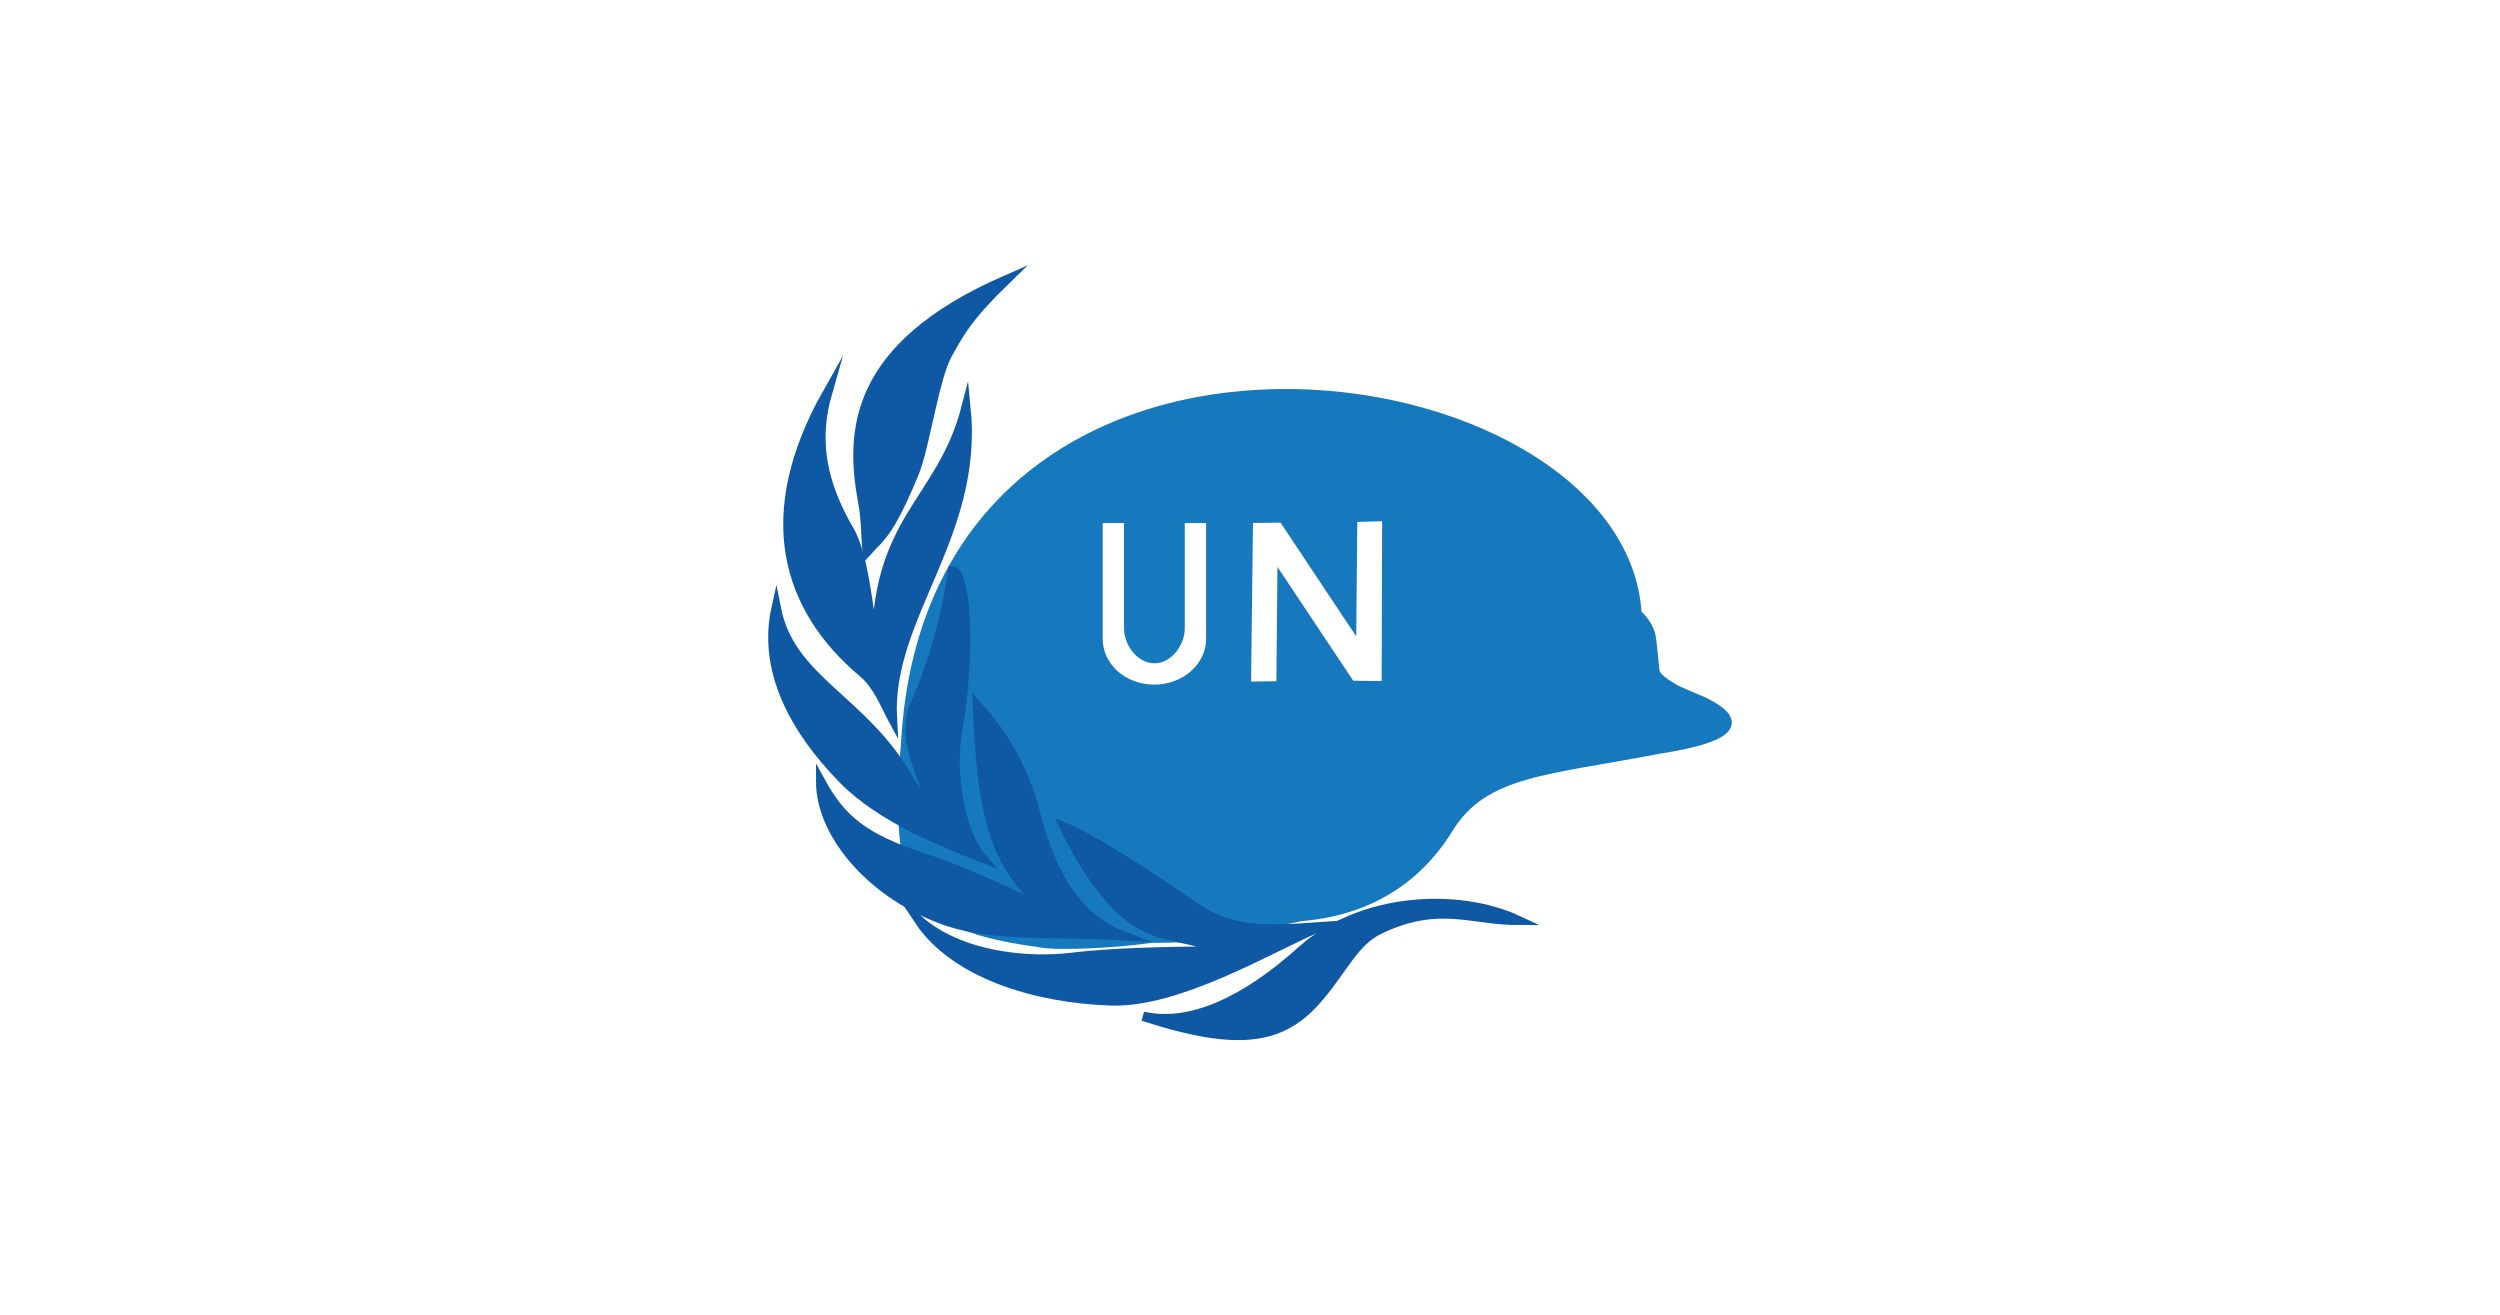
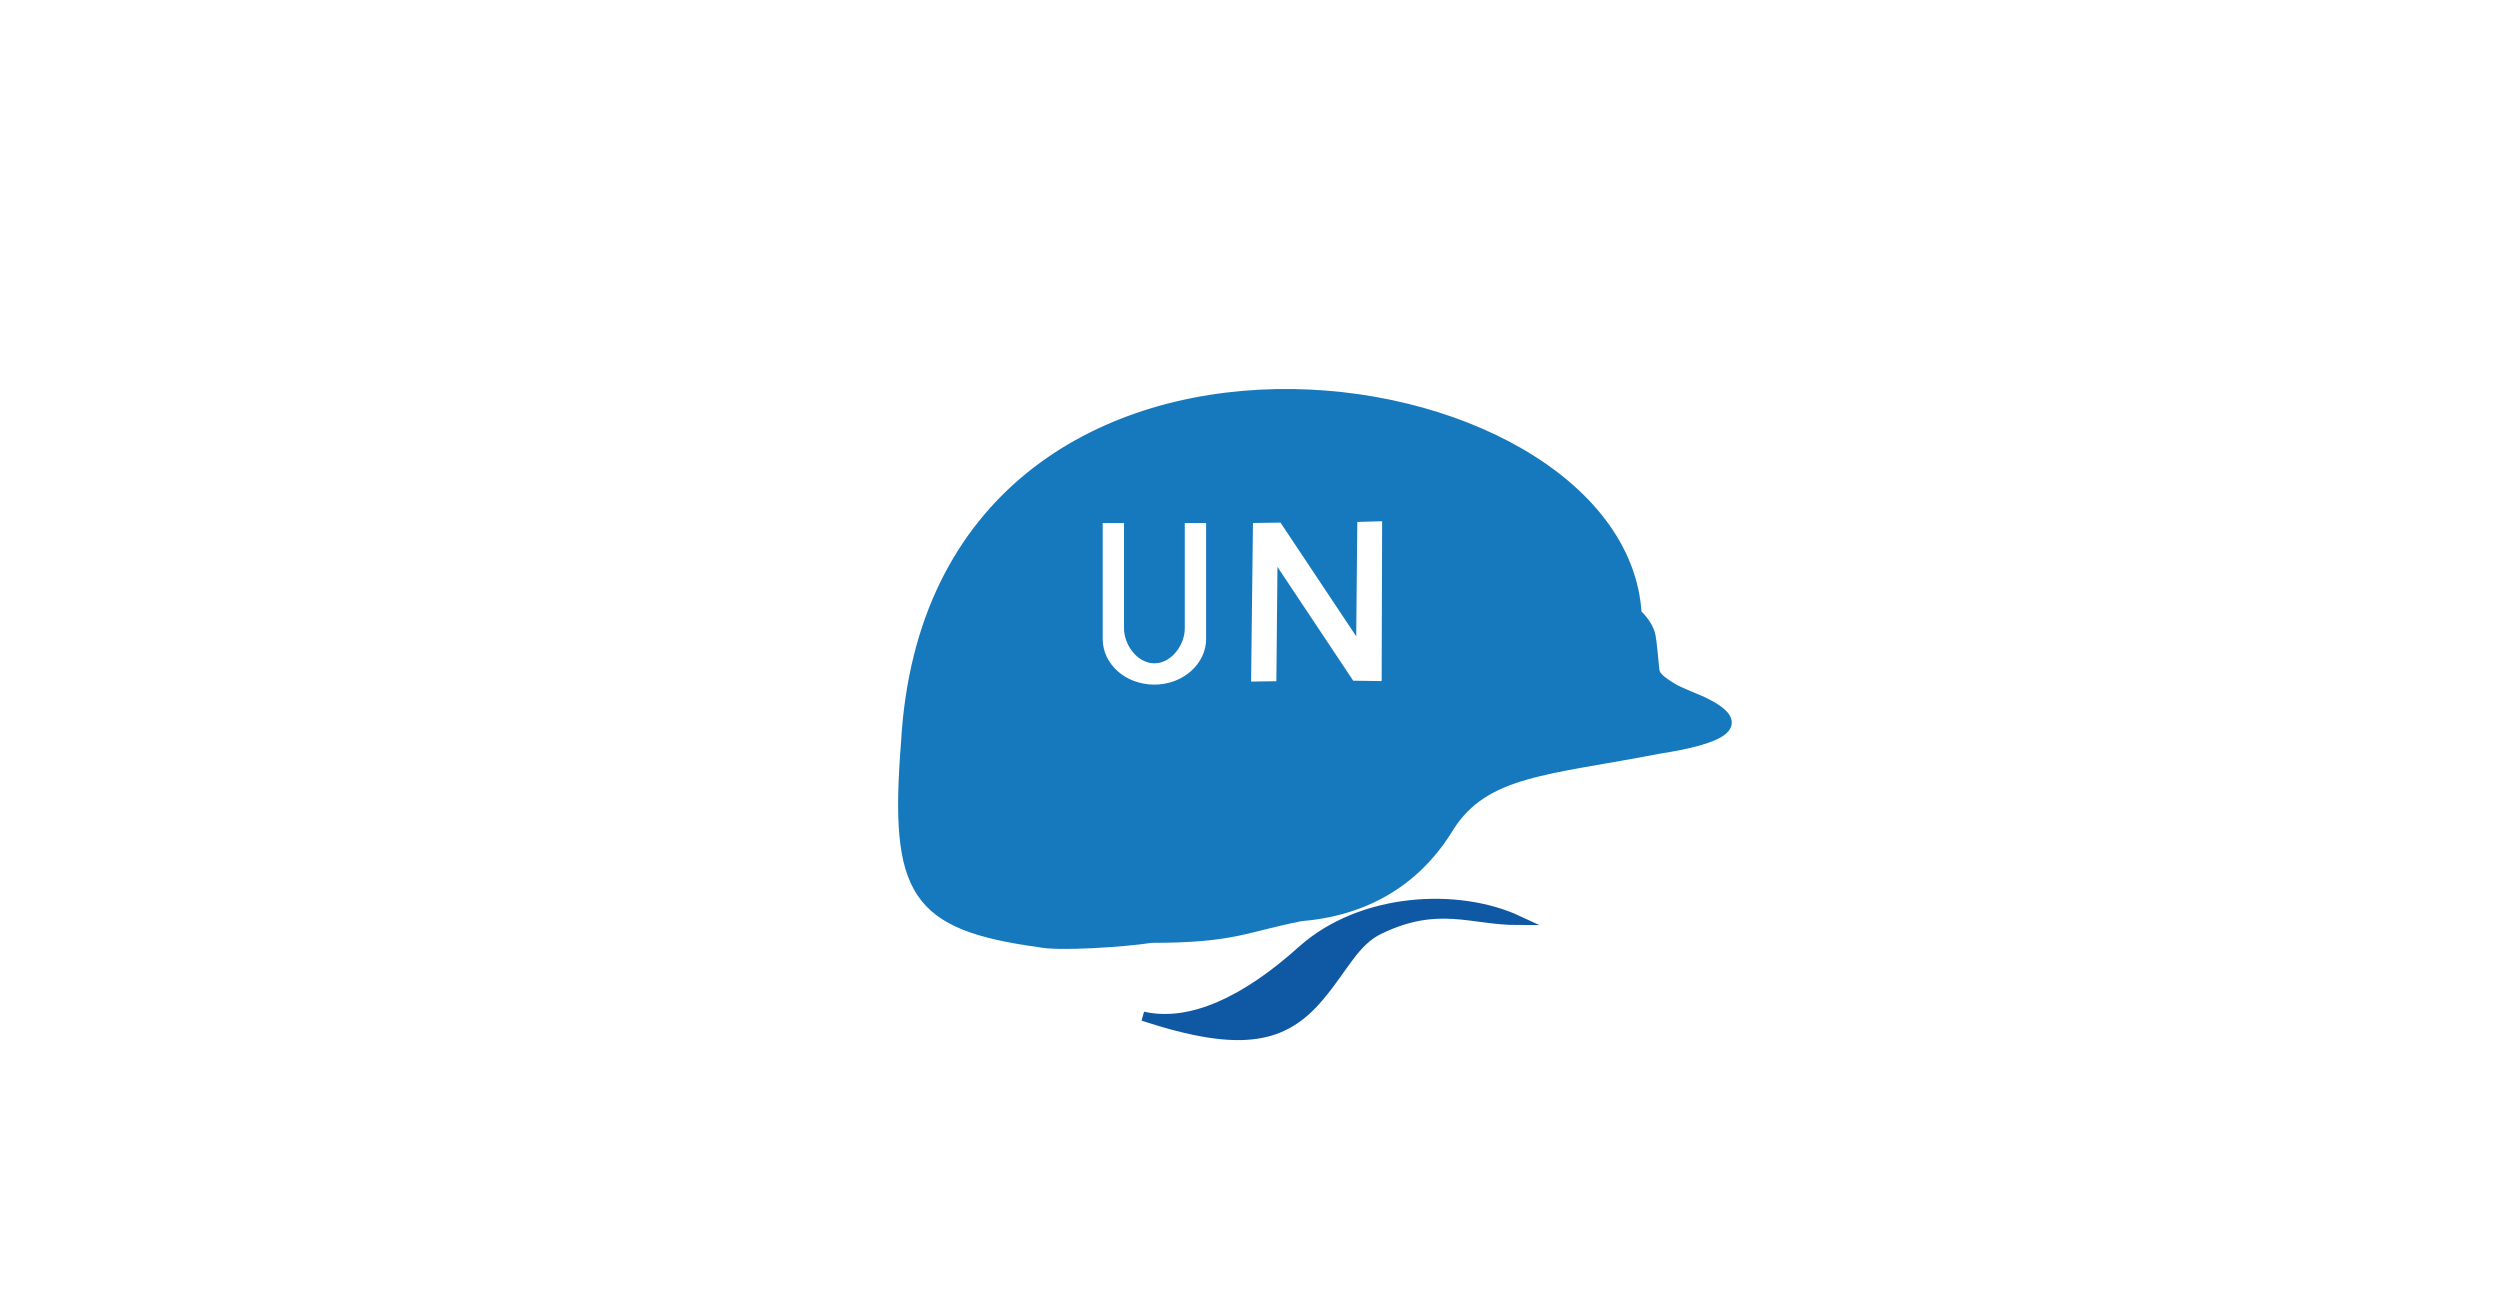
<svg xmlns="http://www.w3.org/2000/svg" width="268" height="141" viewBox="0 0 268 141" fill="none">
  <rect width="268" height="141" fill="white" />
  <path d="M182.908 75.373C182.484 75.108 179.94 74.155 179.303 73.732C178.561 73.255 177.501 72.673 177.395 71.879C177.289 71.085 177.13 68.702 176.918 67.908C176.653 67.114 176.123 66.372 175.487 65.79V65.843C173.897 37.465 100.058 26.611 97.089 79.609C95.817 95.757 98.043 99.198 111.454 101.051C113.468 101.475 120.253 101.051 123.434 100.574C132.339 100.574 133.505 99.41 139.495 98.245C147.87 97.557 152.694 93.109 155.344 88.715C159.161 82.626 165.893 82.626 177.872 80.297C184.392 79.291 187.626 77.755 182.908 75.373ZM129.795 68.49C129.795 71.455 127.091 73.891 123.752 73.891C120.412 73.891 117.709 71.508 117.709 68.49V55.572H120.995V67.378C120.995 68.861 122.215 70.608 123.752 70.608C125.289 70.608 126.508 68.861 126.508 67.378V55.572H129.795V68.49ZM148.612 73.52L144.796 73.467L137.428 62.402L137.322 73.52L133.611 73.573L133.823 55.572L137.534 55.519L144.902 66.584L145.008 55.466L148.665 55.36L148.612 73.52Z" fill="#1779BD" stroke="#1779BD" stroke-miterlimit="10" />
  <path d="M162.765 98.669C157.729 98.669 154.231 96.604 147.923 99.622C145.219 100.892 144.053 103.751 141.456 106.822C137.692 111.322 133.187 112.434 122.532 108.94C127.674 110.105 133.611 107.246 139.601 101.845C145.961 96.18 156.298 95.651 162.765 98.669Z" fill="#0F58A4" stroke="#0F58A4" stroke-miterlimit="10" />
-   <path d="M107.85 30C103.769 33.971 103.027 35.4 101.596 37.942C100.164 40.483 99.157 47.948 97.991 50.754C95.288 57.266 94.387 57.531 92.955 59.119C92.796 57.584 92.849 55.625 92.478 53.772C91.153 46.466 91.259 37.253 107.85 30Z" fill="#0F58A4" stroke="#0F58A4" stroke-miterlimit="10" />
-   <path d="M93.962 70.025C93.75 55.572 100.906 53.93 103.557 43.712C104.935 57.478 95.076 66.108 95.659 77.014C94.916 75.638 94.068 73.414 92.531 72.143C84.156 65.102 81.347 55.095 88.715 42.071C87.283 47.048 87.972 51.601 91.1 56.948C92.902 60.125 93.22 67.484 93.962 70.025Z" fill="#0F58A4" stroke="#0F58A4" stroke-miterlimit="10" />
-   <path d="M99.952 86.544C99.051 85.75 98.203 84.797 97.567 83.738C92.584 74.897 84.739 73.044 83.202 65.155C81.717 71.826 85.11 78.179 90.411 83.579C94.545 87.762 101.224 90.356 105.253 91.945C102.867 89.139 101.913 82.785 102.602 78.656C104.299 68.861 103.344 61.184 102.125 61.184C101.436 66.161 100.058 71.032 98.044 75.638C96.665 78.92 98.468 82.15 99.952 86.544Z" fill="#0F58A4" stroke="#0F58A4" stroke-miterlimit="10" />
-   <path d="M112.674 97.769C106.419 93.11 105.253 87.074 104.776 75.638C107.797 78.921 109.971 82.945 111.031 87.286C112.568 93.057 114.953 98.192 120.36 100.31C112.197 99.834 106.154 100.575 100.694 98.457C92.955 95.439 87.973 89.139 87.973 83.792C90.146 87.762 92.531 89.88 99.157 91.998C103.08 93.269 108.593 95.863 112.674 97.769Z" fill="#0F58A4" stroke="#0F58A4" stroke-miterlimit="10" />
-   <path d="M98.52 98.669C102.337 104.387 110.977 107.034 119.14 107.299C126.349 107.51 135.944 101.739 141.456 99.357C134.725 99.833 131.756 99.78 127.781 97.027C122.745 93.533 116.967 89.827 114.105 88.662C115.801 92.315 118.663 96.71 121.526 98.669C124.653 100.786 127.834 100.363 131.332 101.951C124.6 101.951 118.61 102.163 114.794 102.639C110.394 103.169 103.079 102.639 98.52 98.669Z" fill="#0F58A4" stroke="#0F58A4" stroke-miterlimit="10" />
</svg>